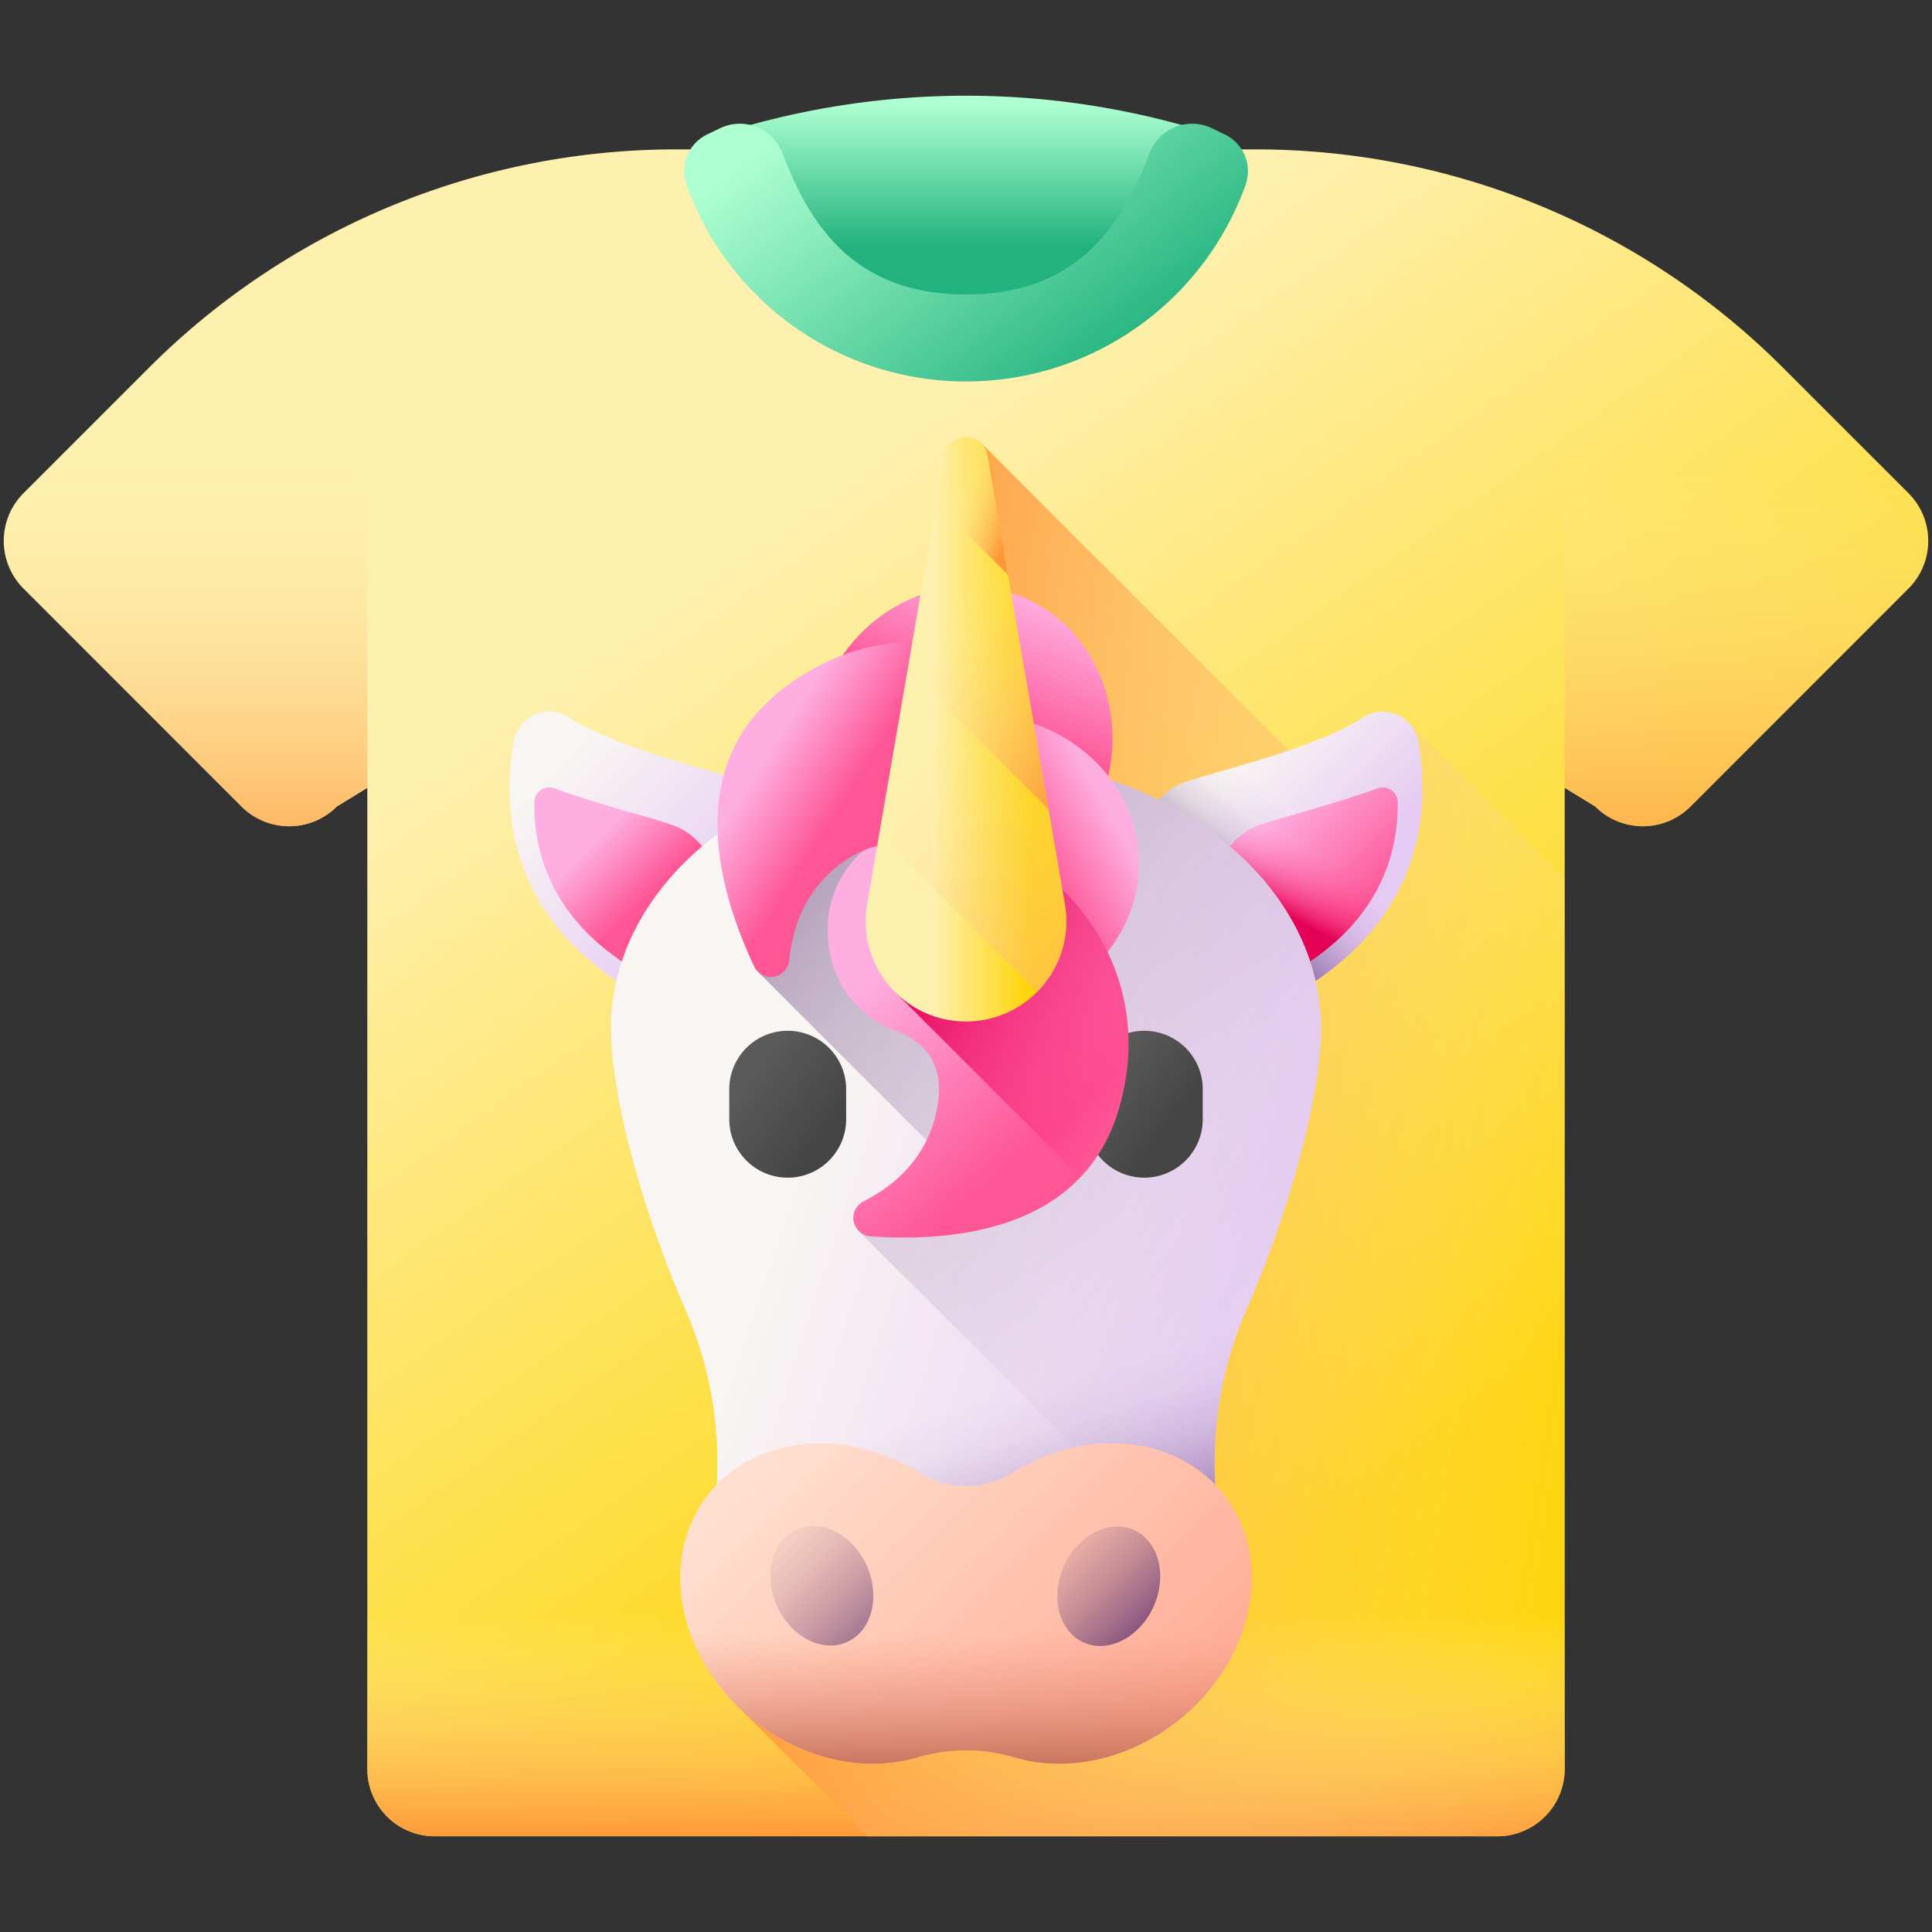
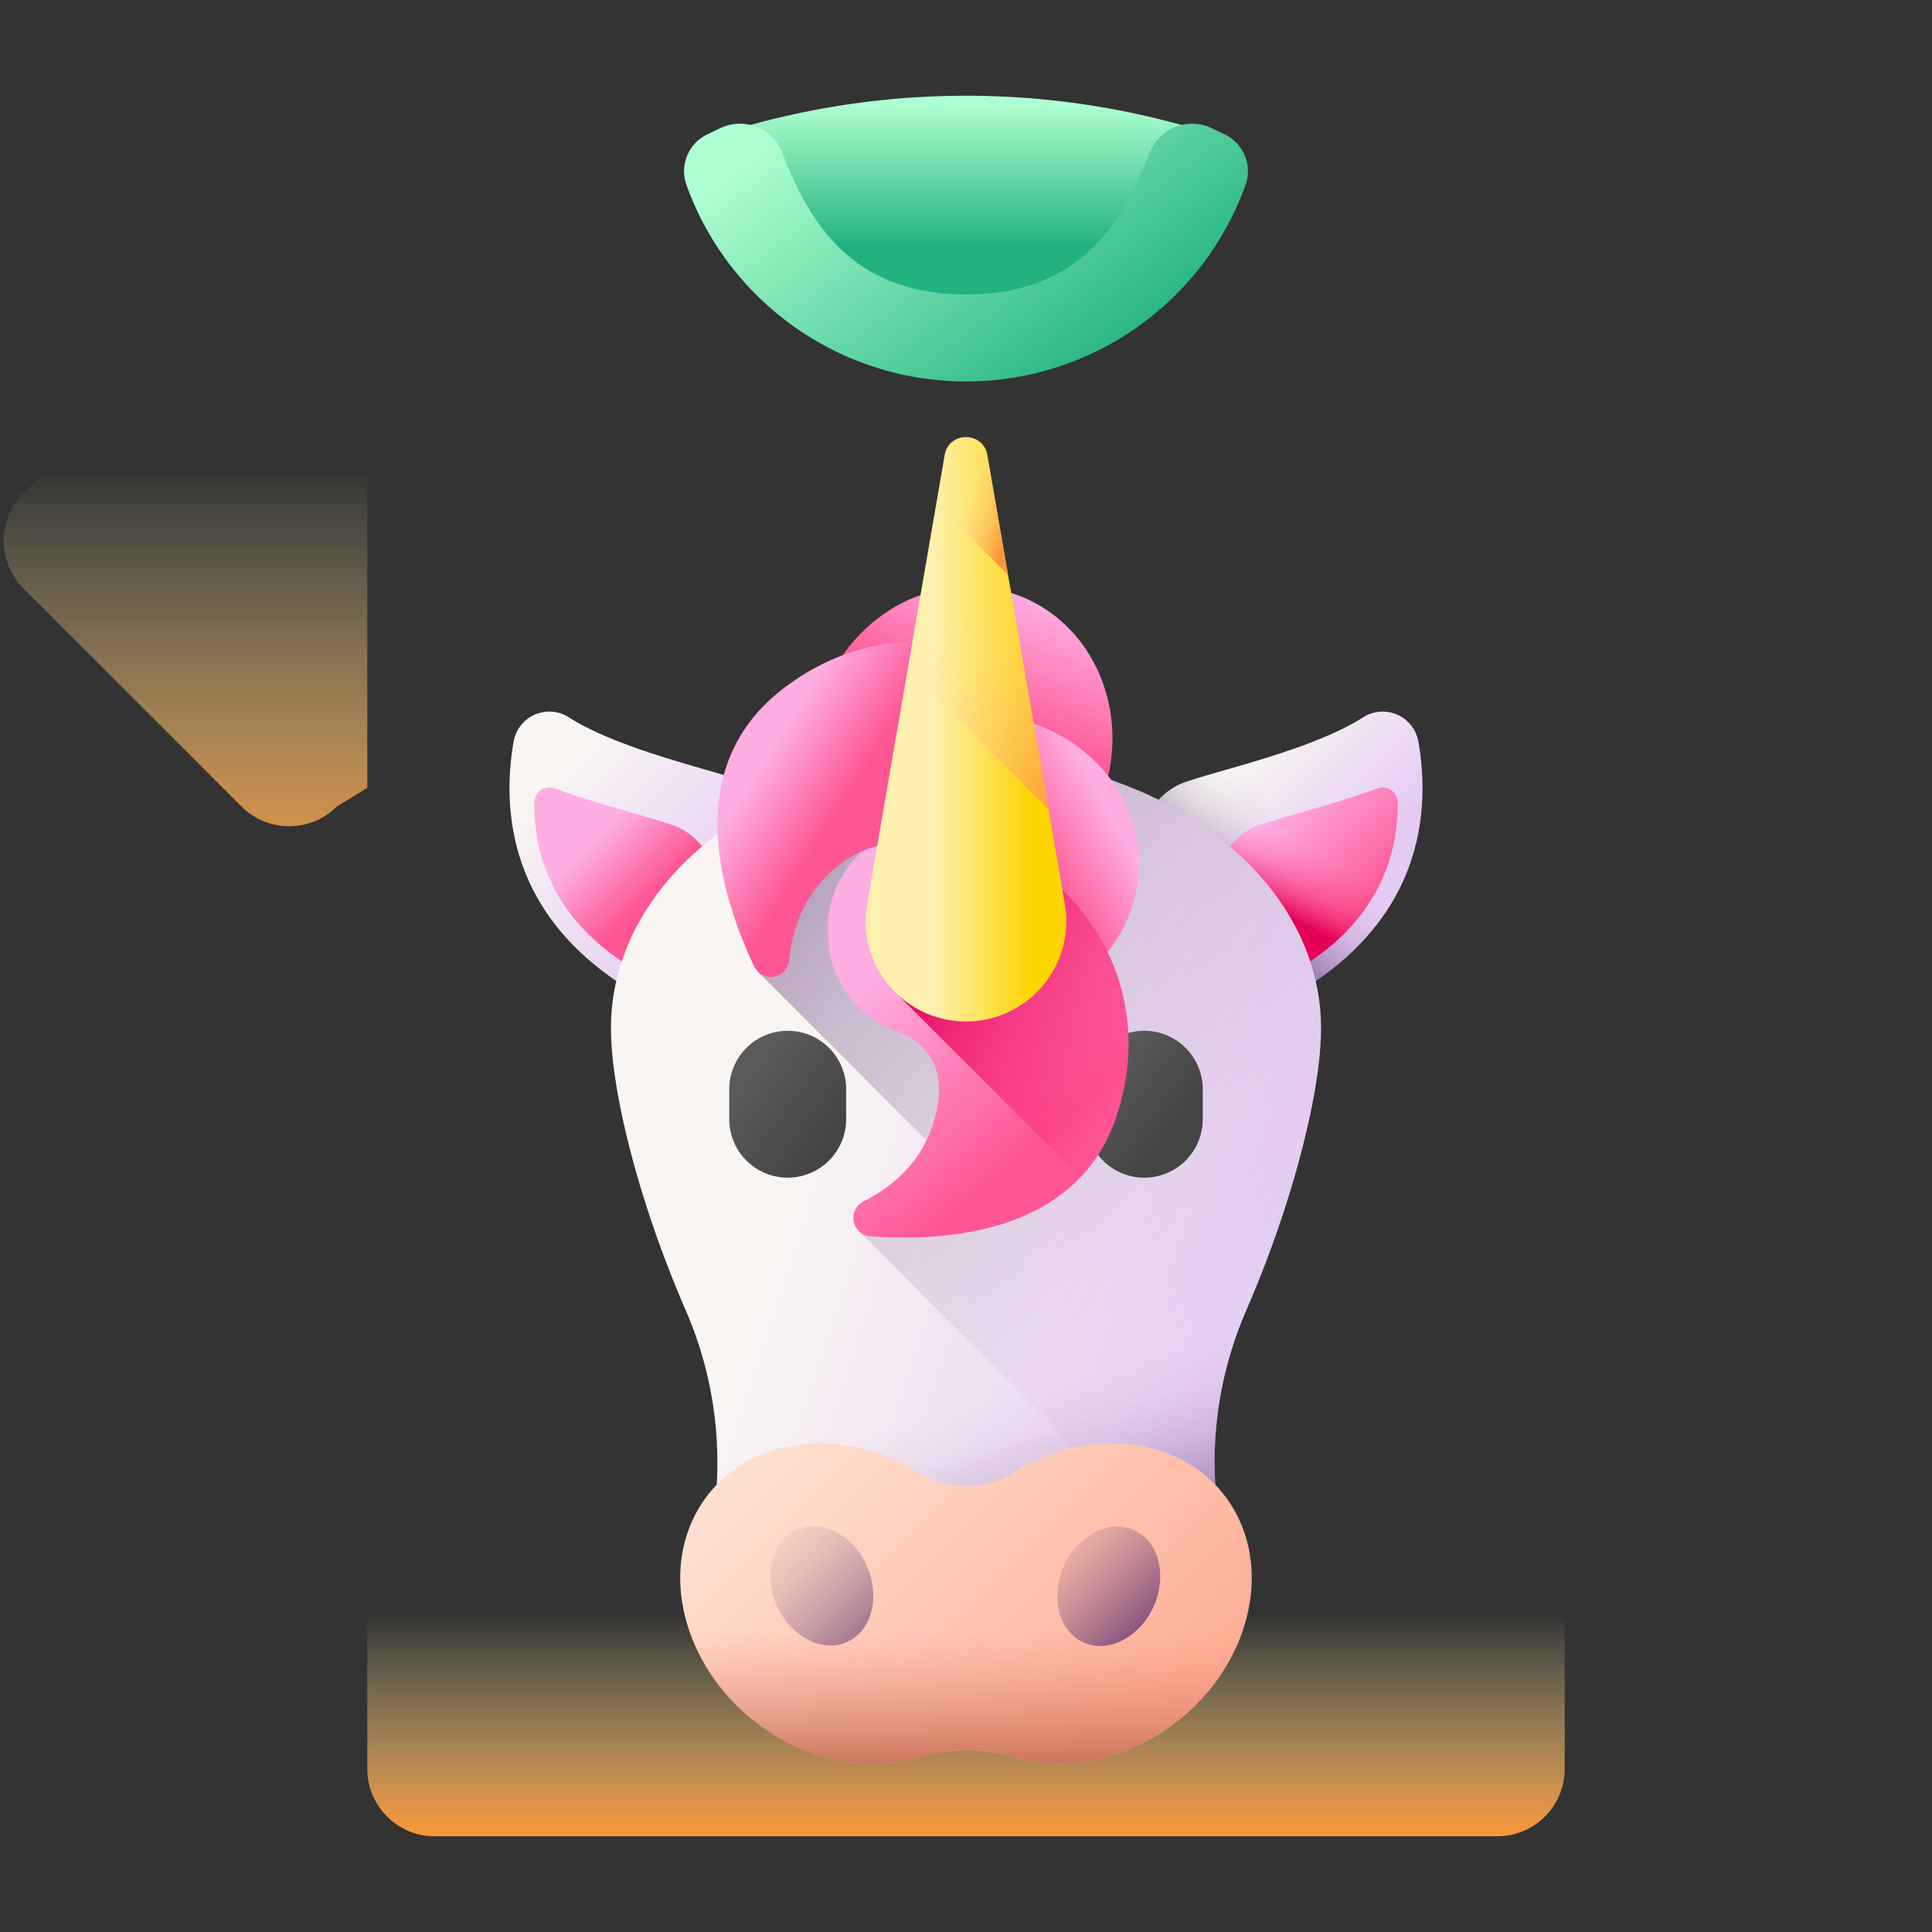
<svg xmlns="http://www.w3.org/2000/svg" xmlns:xlink="http://www.w3.org/1999/xlink" height="512" viewBox="0 0 512 512" width="512">
  <rect x="0" y="0" width="512" height="512" fill="#333333" stroke="none" />
  <linearGradient id="linear-gradient" gradientUnits="userSpaceOnUse" x1="193.134" x2="366.134" y1="148.799" y2="393.799">
    <stop offset="0" stop-color="#fef0ae" />
    <stop offset="1" stop-color="#fed402" />
  </linearGradient>
  <linearGradient id="linear-gradient-2" gradientUnits="userSpaceOnUse" x1="256" x2="256" y1="428" y2="488.008">
    <stop offset="0" stop-color="#fef0ae" stop-opacity="0" />
    <stop offset="1" stop-color="#fe9738" />
  </linearGradient>
  <linearGradient id="linear-gradient-3" x1="447.13" x2="210.13" xlink:href="#linear-gradient-2" y1="333.572" y2="296.572" />
  <linearGradient id="linear-gradient-4" gradientUnits="userSpaceOnUse" x1="149.662" x2="193.753" y1="202.463" y2="246.553">
    <stop offset="0" stop-color="#f9f5f3" />
    <stop offset="1" stop-color="#e5caf3" />
  </linearGradient>
  <linearGradient id="linear-gradient-5" gradientUnits="userSpaceOnUse" x1="157.621" x2="172.339" y1="222.469" y2="237.187">
    <stop offset="0" stop-color="#feaee1" />
    <stop offset="1" stop-color="#fe5694" />
  </linearGradient>
  <linearGradient id="linear-gradient-6" x1="318.29" x2="348.966" xlink:href="#linear-gradient-4" y1="210.38" y2="241.056" />
  <linearGradient id="linear-gradient-7" gradientUnits="userSpaceOnUse" x1="344.48" x2="318.262" y1="219.272" y2="248.111">
    <stop offset="0" stop-color="#5b3374" stop-opacity="0" />
    <stop offset=".173" stop-color="#5b3374" stop-opacity=".039" />
    <stop offset=".363" stop-color="#5b3374" stop-opacity=".152" />
    <stop offset=".56" stop-color="#5b3374" stop-opacity=".341" />
    <stop offset=".763" stop-color="#5b3374" stop-opacity=".605" />
    <stop offset=".968" stop-color="#5b3374" stop-opacity=".942" />
    <stop offset="1" stop-color="#5b3374" />
  </linearGradient>
  <linearGradient id="linear-gradient-8" x1="330.934" x2="356.312" xlink:href="#linear-gradient-5" y1="221.986" y2="247.364" />
  <linearGradient id="linear-gradient-9" gradientUnits="userSpaceOnUse" x1="347.643" x2="339.122" y1="225.207" y2="241.593">
    <stop offset="0" stop-color="#fd3581" stop-opacity="0" />
    <stop offset=".108" stop-color="#fc3480" stop-opacity=".023" />
    <stop offset=".24" stop-color="#fb307d" stop-opacity=".089" />
    <stop offset=".386" stop-color="#f82b78" stop-opacity=".199" />
    <stop offset=".541" stop-color="#f42372" stop-opacity=".353" />
    <stop offset=".703" stop-color="#ef1969" stop-opacity=".55" />
    <stop offset=".868" stop-color="#e90d5f" stop-opacity=".787" />
    <stop offset="1" stop-color="#e30256" />
  </linearGradient>
  <linearGradient id="linear-gradient-10" x1="212.693" x2="348.743" xlink:href="#linear-gradient-4" y1="306.023" y2="350.398" />
  <linearGradient id="linear-gradient-11" x1="349.32" x2="130.372" xlink:href="#linear-gradient-7" y1="341.368" y2="173.134" />
  <linearGradient id="linear-gradient-12" x1="262.602" x2="279.182" xlink:href="#linear-gradient-7" y1="371.323" y2="430.814" />
  <linearGradient id="linear-gradient-13" x1="272.272" x2="257.886" xlink:href="#linear-gradient-5" y1="157.393" y2="190.796" />
  <linearGradient id="linear-gradient-14" x1="292.724" x2="272.016" xlink:href="#linear-gradient-5" y1="212.525" y2="224.247" />
  <linearGradient id="linear-gradient-15" gradientUnits="userSpaceOnUse" x1="198.649" x2="220.155" y1="285.194" y2="301.025">
    <stop offset="0" stop-color="#5a5a5a" />
    <stop offset="1" stop-color="#444" />
  </linearGradient>
  <linearGradient id="linear-gradient-16" x1="292.097" x2="311.213" xlink:href="#linear-gradient-15" y1="284.267" y2="298.605" />
  <linearGradient id="linear-gradient-17" x1="233.595" x2="274.068" xlink:href="#linear-gradient-5" y1="256.871" y2="303.197" />
  <linearGradient id="linear-gradient-18" gradientUnits="userSpaceOnUse" x1="303.496" x2="245.711" y1="284.616" y2="249.871">
    <stop offset="0" stop-color="#fe0364" stop-opacity="0" />
    <stop offset="1" stop-color="#e30256" />
  </linearGradient>
  <linearGradient id="linear-gradient-19" x1="203.77" x2="224.208" xlink:href="#linear-gradient-5" y1="199.073" y2="211.981" />
  <linearGradient id="linear-gradient-20" gradientTransform="matrix(-.707 .707 .707 .707 3995.361 -1654.933)" x1="3957.426" x2="3938.941" xlink:href="#linear-gradient" y1="-1343.675" y2="-1325.19" />
  <linearGradient id="linear-gradient-21" x1="256.97" x2="337.43" xlink:href="#linear-gradient-2" y1="180.448" y2="266.759" />
  <linearGradient id="linear-gradient-22" gradientTransform="matrix(-.707 .707 .707 .707 3995.361 -1654.933)" x1="3926.467" x2="3914.032" xlink:href="#linear-gradient-2" y1="-1363.669" y2="-1313.198" />
  <linearGradient id="linear-gradient-23" gradientTransform="matrix(-.707 .707 .707 .707 3995.361 -1654.933)" x1="3908.923" x2="3901.974" xlink:href="#linear-gradient-2" y1="-1383.166" y2="-1368.903" />
  <linearGradient id="linear-gradient-24" gradientUnits="userSpaceOnUse" x1="214.253" x2="311.259" y1="378.318" y2="475.324">
    <stop offset="0" stop-color="#ffdfcf" />
    <stop offset="1" stop-color="#ffa78f" />
  </linearGradient>
  <linearGradient id="linear-gradient-25" gradientUnits="userSpaceOnUse" x1="256" x2="256" y1="432.794" y2="469.38">
    <stop offset="0" stop-color="#f89580" stop-opacity="0" />
    <stop offset=".997" stop-color="#c5715a" />
  </linearGradient>
  <linearGradient id="linear-gradient-26" gradientTransform="matrix(.913 .407 -.407 .913 190.053 -52.327)" x1="198.162" x2="242.049" xlink:href="#linear-gradient-7" y1="400.551" y2="444.439" />
  <linearGradient id="linear-gradient-27" gradientTransform="matrix(.407 .913 -.913 .407 558.234 -19.366)" x1="271.307" x2="310.082" xlink:href="#linear-gradient-7" y1="397.626" y2="436.4" />
  <linearGradient id="linear-gradient-28" gradientUnits="userSpaceOnUse" x1="256" x2="256" y1="27.443" y2="65.443">
    <stop offset="0" stop-color="#aeffd1" />
    <stop offset="1" stop-color="#22b27f" />
  </linearGradient>
  <linearGradient id="linear-gradient-29" x1="231.945" x2="295.284" xlink:href="#linear-gradient-28" y1="16.098" y2="99.869" />
  <linearGradient id="linear-gradient-30" x1="49.171" x2="49.171" xlink:href="#linear-gradient-2" y1="124" y2="245.004" />
  <linearGradient id="linear-gradient-31" gradientTransform="matrix(-1 0 0 1 1309.678 0)" x1="846.849" x2="846.849" xlink:href="#linear-gradient-2" y1="124" y2="245.004" />
  <g id="_47_Shirt" data-name="47 Shirt">
-     <path d="m505.768 130.7-33.247-33.249a197.558 197.558 0 0 0 -139.692-57.862h-153.658a197.558 197.558 0 0 0 -139.692 57.862l-33.247 33.249a17.864 17.864 0 0 0 0 25.263l57.768 57.766a17.863 17.863 0 0 0 25.262 0l8.08-4.942v259.982a17.863 17.863 0 0 0 17.863 17.863h281.595a17.863 17.863 0 0 0 17.863-17.863v-259.982l8.08 4.942a17.863 17.863 0 0 0 25.262 0l57.768-57.768a17.864 17.864 0 0 0 -.005-25.261z" fill="url(#linear-gradient)" />
    <path d="m97.342 377.586v91.183a17.863 17.863 0 0 0 17.863 17.863h281.595a17.863 17.863 0 0 0 17.863-17.863v-91.183z" fill="url(#linear-gradient-2)" />
-     <path d="m373.681 191.873-12.859 8.574a15.62 15.62 0 0 1 -19.711-1.951l-81.111-81.111v232.315a103.645 103.645 0 0 1 -38.521 80.63l-26.479 21.391 34.911 34.911h166.889a17.863 17.863 0 0 0 17.863-17.863v-235.919z" fill="url(#linear-gradient-3)" />
    <path d="m213.135 233.186s-1.46-21.152-15.231-25.919c-9.912-3.432-33.805-8.666-47.111-17.145a9.605 9.605 0 0 0 -14.681 6.412c-4 23.1 0 62.43 65.418 79.959z" fill="url(#linear-gradient-4)" />
    <path d="m141.584 212.646c-.146 17.552 8.041 40.375 46.187 53.073l5.671-21.164s-1.459-21.151-15.231-25.919c-6.616-2.29-19.458-5.386-31.225-9.712a4.019 4.019 0 0 0 -5.402 3.722z" fill="url(#linear-gradient-5)" />
    <path d="m298.865 233.186s1.46-21.152 15.231-25.919c9.912-3.432 33.805-8.666 47.111-17.145a9.605 9.605 0 0 1 14.681 6.412c4 23.1 0 62.43-65.418 79.959z" fill="url(#linear-gradient-6)" />
    <path d="m298.865 233.186s1.46-21.152 15.231-25.919c9.912-3.432 33.805-8.666 47.111-17.145a9.605 9.605 0 0 1 14.681 6.412c4 23.1 0 62.43-65.418 79.959z" fill="url(#linear-gradient-7)" />
    <path d="m370.416 212.646c.146 17.552-8.041 40.375-46.187 53.073l-5.671-21.164s1.459-21.151 15.231-25.919c6.616-2.29 19.458-5.386 31.225-9.712a4.019 4.019 0 0 1 5.402 3.722z" fill="url(#linear-gradient-8)" />
    <path d="m370.416 212.646c.146 17.552-8.041 40.375-46.187 53.073l-5.671-21.164s1.459-21.151 15.231-25.919c6.616-2.29 19.458-5.386 31.225-9.712a4.019 4.019 0 0 1 5.402 3.722z" fill="url(#linear-gradient-9)" />
    <path d="m350.089 272.512c0-39.8-42.125-72.069-94.089-72.069s-94.089 32.267-94.089 72.069c0 16.744 7.456 46.376 19.963 75.091a101 101 0 0 1 7.717 50.188c-.1 1.049-.153 2.036-.153 2.953 0 22.01 29.8 39.852 66.562 39.852s66.562-17.842 66.562-39.852c0-.917-.052-1.9-.153-2.953a101 101 0 0 1 7.717-50.188c12.507-28.715 19.963-58.347 19.963-75.091z" fill="url(#linear-gradient-10)" />
    <path d="m256 200.443c-20.577 0-39.608 5.064-55.095 13.648v43.482l51.516 51.515-24.651 17.346 89.667 89.666a26.651 26.651 0 0 0 5.125-15.358c0-.917-.052-1.9-.153-2.953a101 101 0 0 1 7.717-50.188c12.507-28.715 19.963-58.347 19.963-75.091 0-39.8-42.125-72.067-94.089-72.067z" fill="url(#linear-gradient-11)" />
    <path d="m334.984 335.755h-157.968c1.521 3.943 3.14 7.9 4.858 11.848a101 101 0 0 1 7.717 50.188c-.1 1.049-.153 2.036-.153 2.953 0 22.01 29.8 39.852 66.562 39.852s66.562-17.842 66.562-39.852c0-.917-.052-1.9-.153-2.953a101 101 0 0 1 7.717-50.188c1.718-3.944 3.337-7.903 4.858-11.848z" fill="url(#linear-gradient-12)" />
    <path d="m269.322 157.586c20.532 7.355 30.742 31.279 22.805 53.436s-82.291-4.478-74.354-26.635 31.016-34.157 51.549-26.801z" fill="url(#linear-gradient-13)" />
    <path d="m301.835 228.848c0 21.81-19.08 39.491-42.616 39.491s-23.535-78.981 0-78.981 42.616 17.68 42.616 39.49z" fill="url(#linear-gradient-14)" />
    <path d="m208.752 312.092a15.49 15.49 0 0 1 -15.49-15.489v-7.944a15.49 15.49 0 0 1 15.49-15.489 15.489 15.489 0 0 1 15.489 15.489v7.941a15.489 15.489 0 0 1 -15.489 15.492z" fill="url(#linear-gradient-15)" />
    <path d="m303.248 312.092a15.489 15.489 0 0 1 -15.489-15.492v-7.944a15.489 15.489 0 0 1 15.489-15.489 15.49 15.49 0 0 1 15.49 15.489v7.944a15.49 15.49 0 0 1 -15.49 15.492z" fill="url(#linear-gradient-16)" />
    <path d="m296.436 294.116a48.432 48.432 0 0 1 -2.875 7.417c-12.111 24.775-41.914 27.572-62.854 26.111a4.9 4.9 0 0 1 -1.907-9.244c8.459-4.279 16.889-11.641 19.456-24.257 2.517-12.375-3.548-18.246-10.861-20.976a27.292 27.292 0 0 1 -17.917-24.217q-.029-.6-.064-1.191a27.468 27.468 0 0 1 35.823-27.767c29.723 9.534 51.631 39.076 41.199 74.124z" fill="url(#linear-gradient-17)" />
    <path d="m255.238 219.987a27.188 27.188 0 0 0 -17.375.187v43.382l48.437 48.444a41.464 41.464 0 0 0 7.257-10.464 48.432 48.432 0 0 0 2.875-7.417c10.436-35.051-11.472-64.593-41.194-74.132z" fill="url(#linear-gradient-18)" />
    <path d="m256 171.634v64.624a27.973 27.973 0 0 1 -7.783-6.123c-5.186-5.829-12.859-9.362-23.479-2.538-10.833 6.956-14.651 17.482-15.58 26.911a4.9 4.9 0 0 1 -9.312 1.572c-8.938-19-17.108-47.793 1.61-68.047a48.609 48.609 0 0 1 5.873-5.362c15.485-12.003 32.857-14.782 48.671-11.037z" fill="url(#linear-gradient-19)" />
    <path d="m261.654 120.593 20.546 119a26.588 26.588 0 0 1 -26.2 31.113 26.588 26.588 0 0 1 -26.2-31.112l20.546-119c1.096-6.35 10.212-6.35 11.308-.001z" fill="url(#linear-gradient-20)" />
-     <path d="m261.654 120.593c-1.1-6.349-10.212-6.349-11.308 0l-17.346 100.468 41.824 41.823a26.488 26.488 0 0 0 7.377-23.29z" fill="url(#linear-gradient-21)" />
    <path d="m240.572 177.2 9.773-56.606c1.1-6.349 10.213-6.349 11.309 0l16.213 93.9z" fill="url(#linear-gradient-22)" />
    <path d="m248.145 133.337 2.2-12.744c1.1-6.349 10.213-6.349 11.309 0l5.479 31.732z" fill="url(#linear-gradient-23)" />
    <path d="m302.045 383.125c-11.634-2.03-23.8.932-34 7.347a23.062 23.062 0 0 1 -24.092 0c-10.2-6.415-22.365-9.377-34-7.347-22.987 4.013-35.2 25.993-27.267 49.094s32.991 38.574 55.978 34.561a39.884 39.884 0 0 0 4.547-1.067 45.128 45.128 0 0 1 25.574 0 39.884 39.884 0 0 0 4.547 1.067c22.988 4.013 48.05-11.46 55.978-34.561s-4.278-45.081-27.265-49.094z" fill="url(#linear-gradient-24)" />
    <path d="m182.688 432.219c7.928 23.1 32.991 38.574 55.978 34.561a39.884 39.884 0 0 0 4.547-1.067 45.128 45.128 0 0 1 25.574 0 39.884 39.884 0 0 0 4.547 1.067c22.988 4.013 48.05-11.46 55.978-34.561a40.979 40.979 0 0 0 1.5-22.344h-149.625a40.979 40.979 0 0 0 1.501 22.344z" fill="url(#linear-gradient-25)" />
    <ellipse cx="217.964" cy="420.354" fill="url(#linear-gradient-26)" rx="13.035" ry="16.33" transform="matrix(.913 -.407 .407 .913 -152.276 125.18)" />
    <ellipse cx="294.036" cy="420.354" fill="url(#linear-gradient-27)" rx="16.33" ry="13.035" transform="matrix(.407 -.913 .913 .407 -209.621 517.745)" />
    <path d="m318.181 34.583a214.394 214.394 0 0 0 -124.362 0 12.575 12.575 0 0 0 -7.851 17.087c12.049 27.679 38.873 46.939 70.032 46.939s57.983-19.26 70.032-46.939a12.575 12.575 0 0 0 -7.851-17.087z" fill="url(#linear-gradient-28)" />
    <path d="m321.207 34a12.083 12.083 0 0 0 -16.535 6.509c-7.228 18.983-18.893 37.526-48.672 37.526s-41.444-18.543-48.672-37.522a12.083 12.083 0 0 0 -16.535-6.513l-3.39 1.631a10.813 10.813 0 0 0 -5.478 13.411 78.735 78.735 0 0 0 148.15 0 10.813 10.813 0 0 0 -5.475-13.407z" fill="url(#linear-gradient-29)" />
    <path d="m39.479 97.451-33.247 33.249a17.864 17.864 0 0 0 0 25.263l57.768 57.766a17.863 17.863 0 0 0 25.262 0l8.08-4.942v-151.438a197.489 197.489 0 0 0 -57.863 40.102z" fill="url(#linear-gradient-30)" />
-     <path d="m472.521 97.451 33.247 33.249a17.864 17.864 0 0 1 0 25.263l-57.768 57.766a17.863 17.863 0 0 1 -25.262 0l-8.08-4.942v-151.438a197.489 197.489 0 0 1 57.863 40.102z" fill="url(#linear-gradient-31)" />
  </g>
</svg>